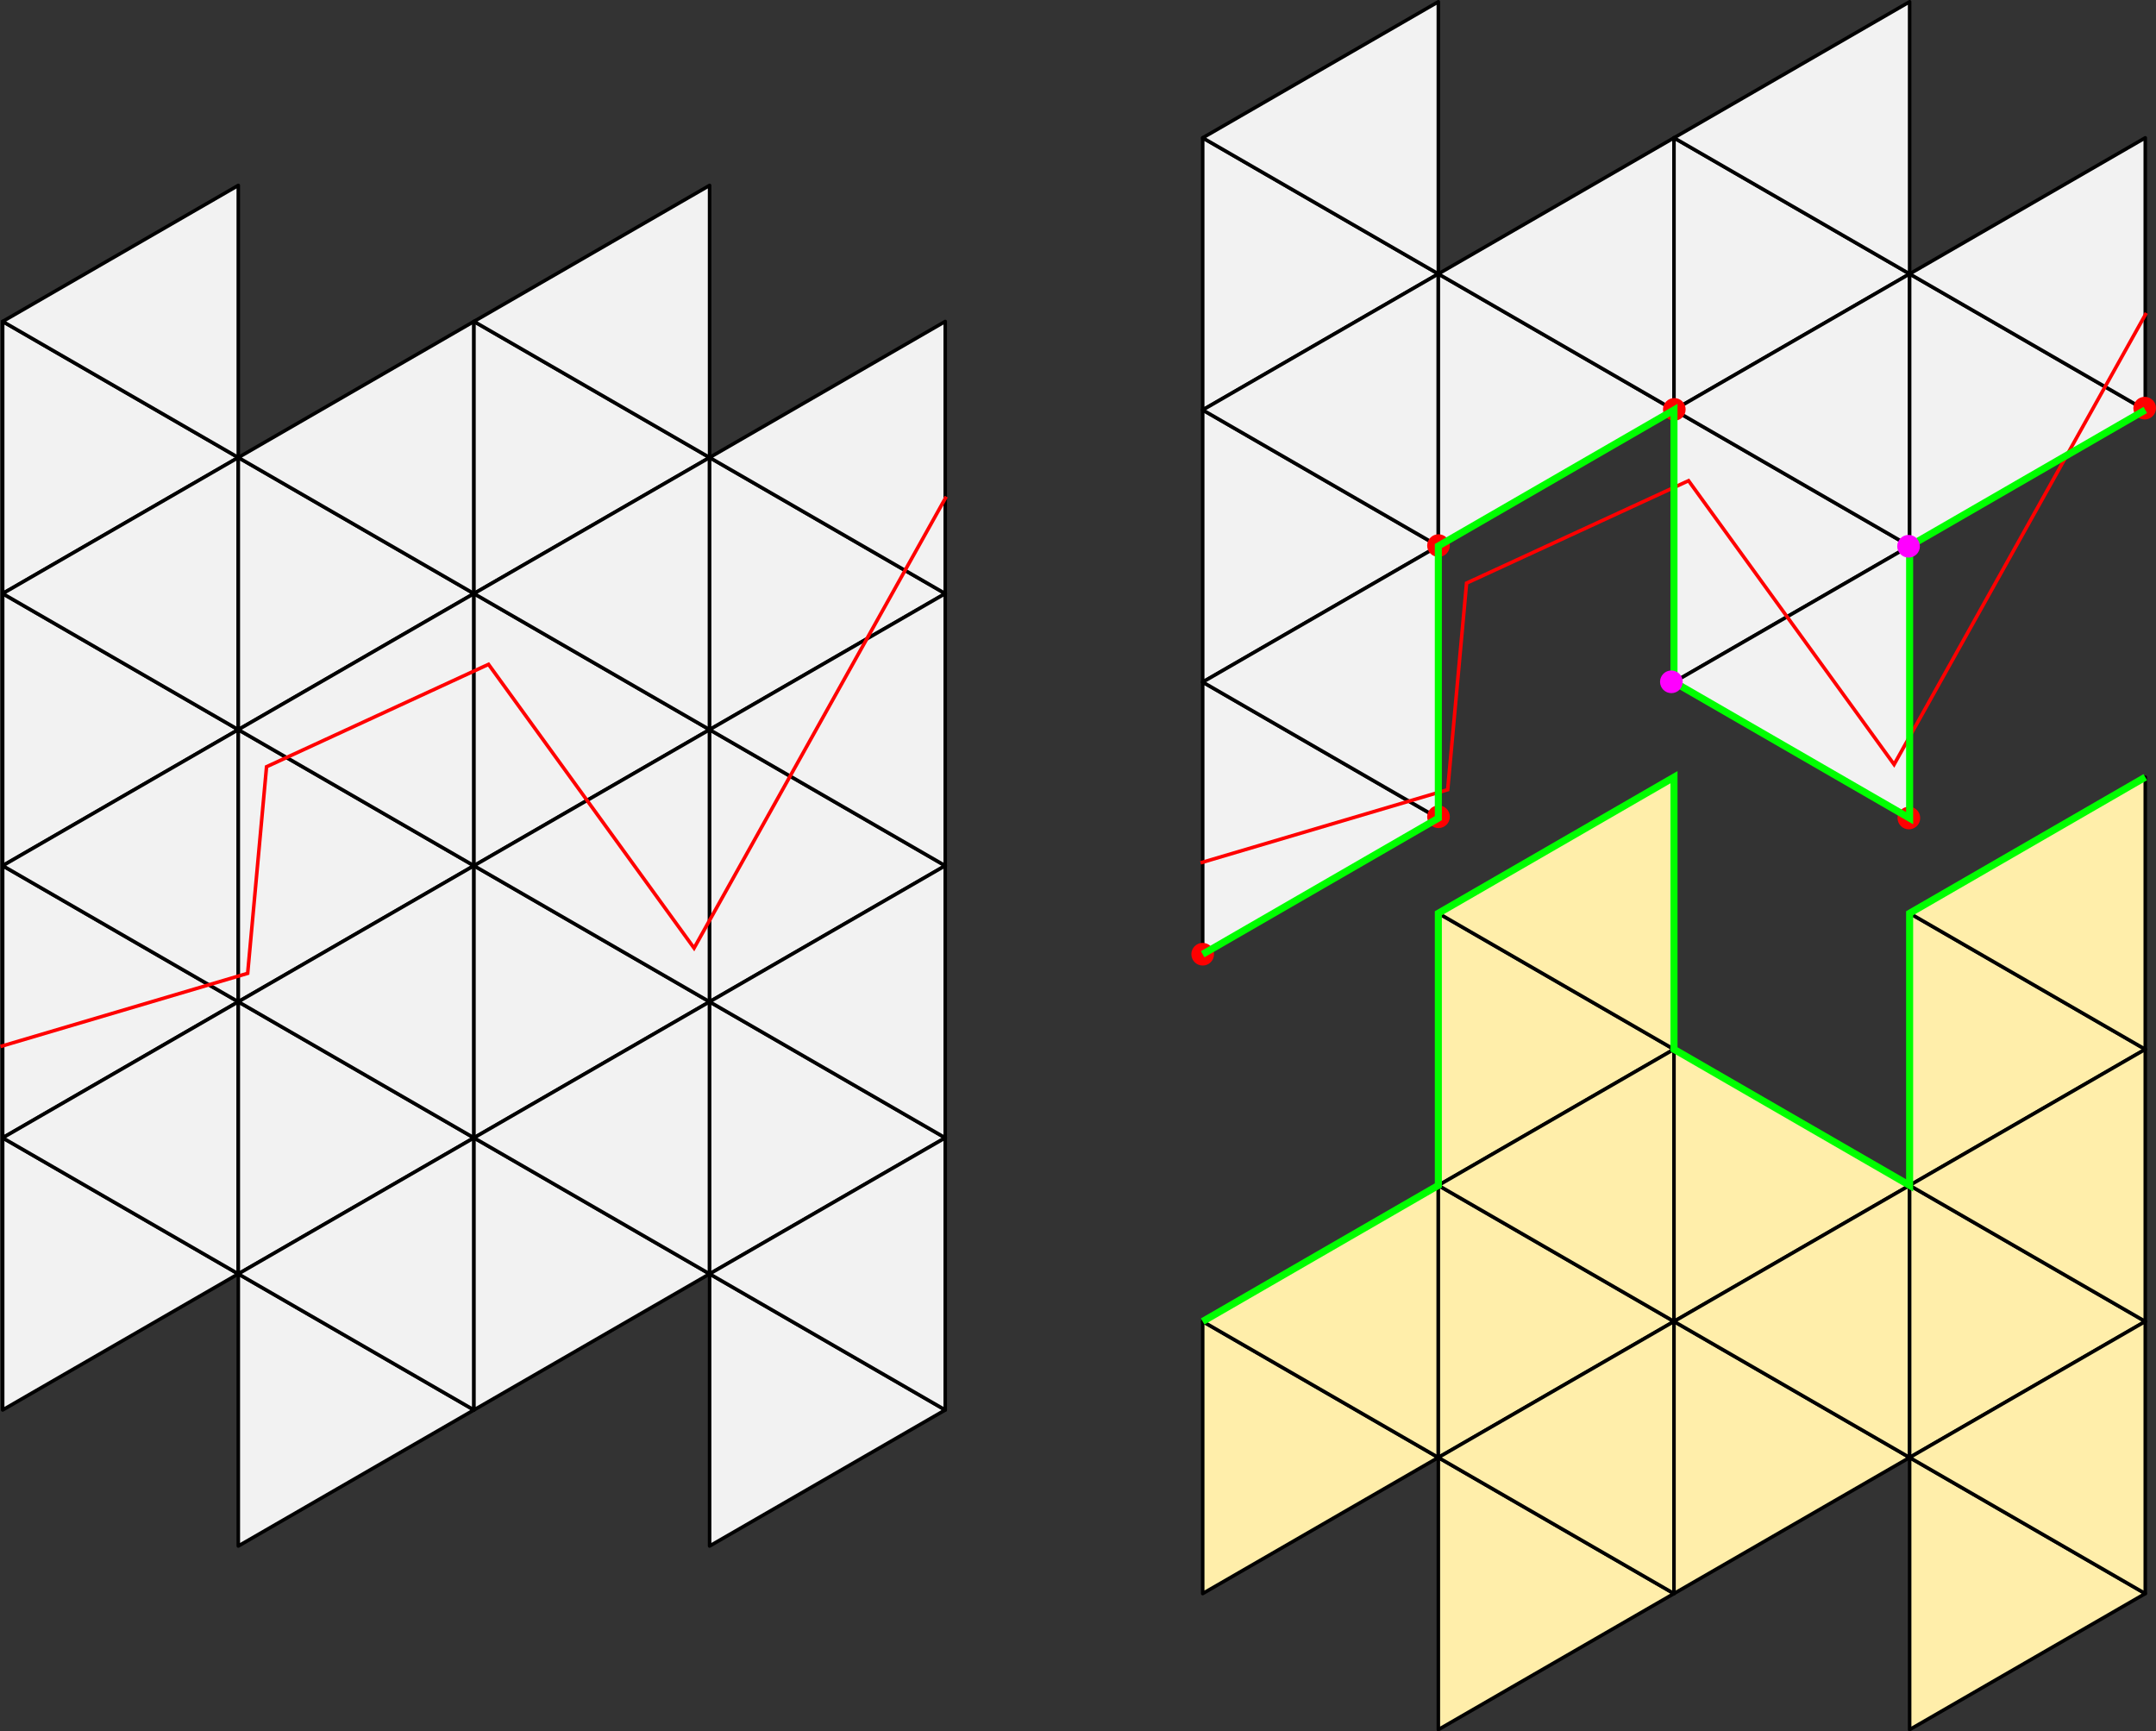
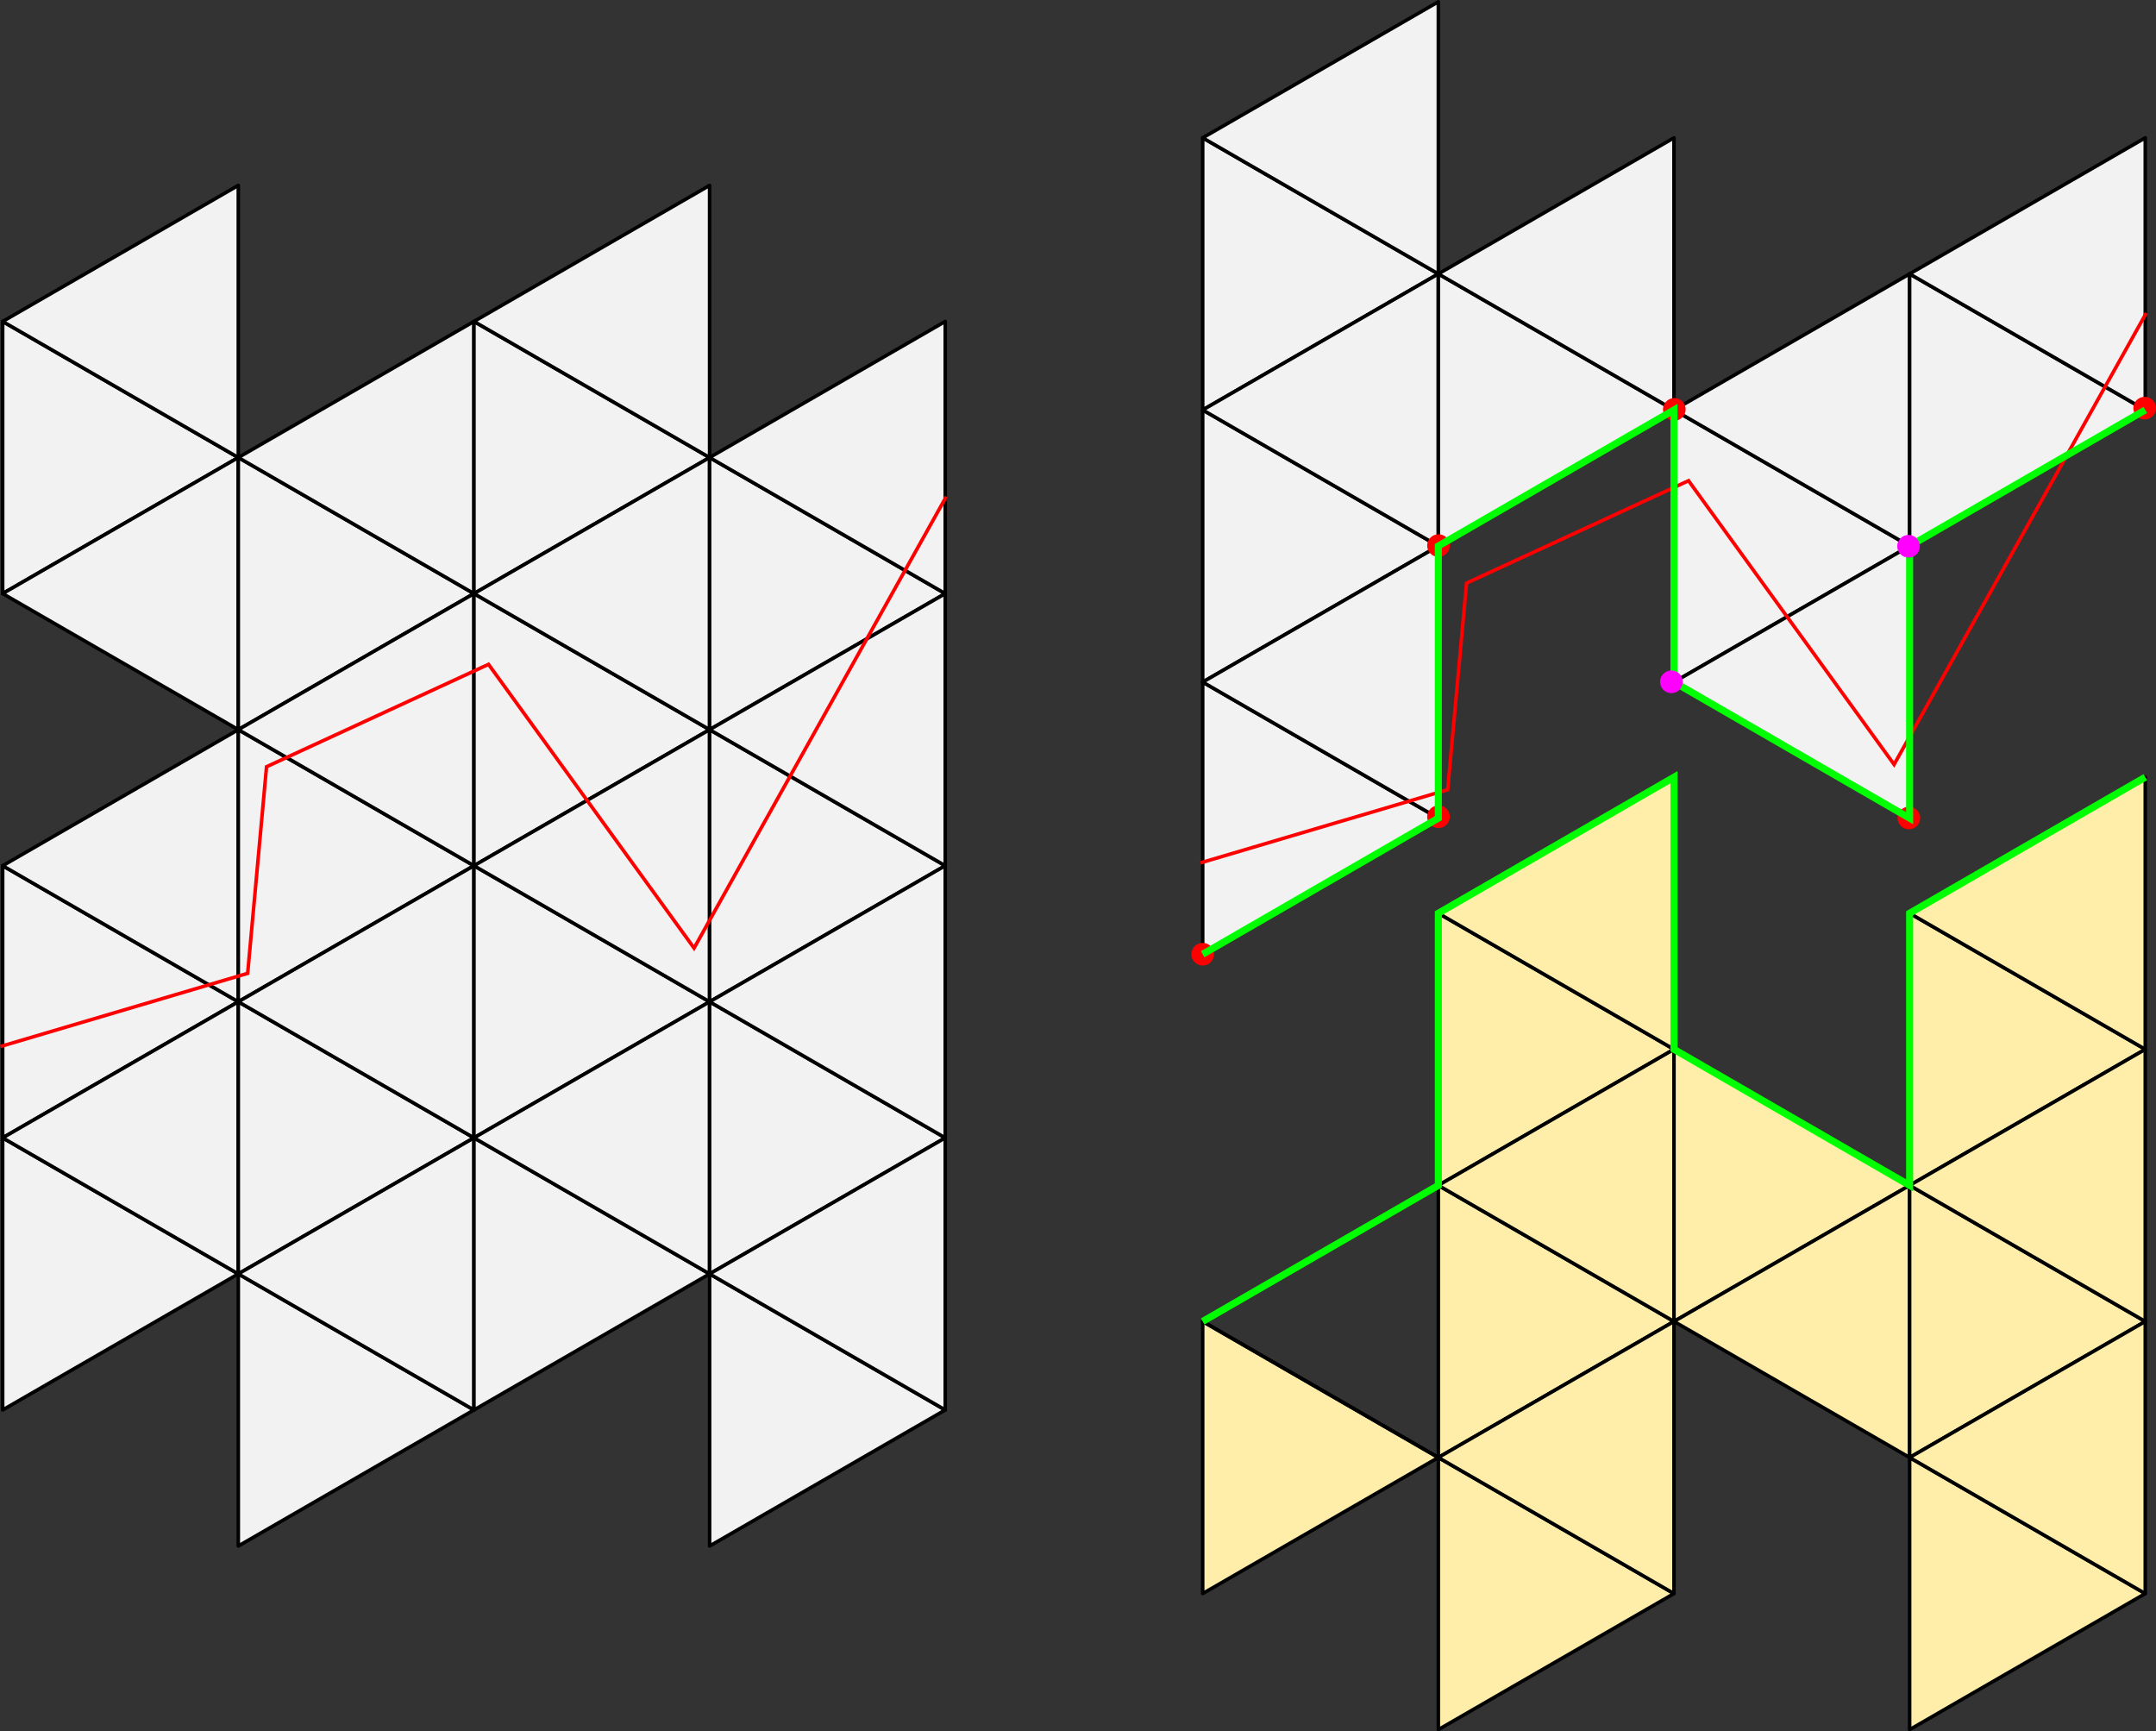
<svg xmlns="http://www.w3.org/2000/svg" xmlns:ns1="http://www.inkscape.org/namespaces/inkscape" xmlns:ns2="http://sodipodi.sourceforge.net/DTD/sodipodi-0.dtd" width="161.559mm" height="129.729mm" viewBox="0 0 161.559 129.729" version="1.1" id="svg6662" ns1:version="0.92.4 (5da689c313, 2019-01-14)" ns2:docname="mesh-cutting-example-01.svg">
  <rect x="0" y="0" width="161.559" height="129.729" fill="#333333" stroke="none" />
  <defs id="defs6656" />
  <ns2:namedview id="base" pagecolor="#ffffff" bordercolor="#666666" borderopacity="1.0" ns1:pageopacity="0.0" ns1:pageshadow="2" ns1:zoom="0.7" ns1:cx="439.061" ns1:cy="146.46518" ns1:document-units="mm" ns1:current-layer="layer1" showgrid="false" fit-margin-top="0" fit-margin-left="0" fit-margin-right="0" fit-margin-bottom="0" ns1:window-width="1920" ns1:window-height="1137" ns1:window-x="-8" ns1:window-y="-8" ns1:window-maximized="1" />
  <g ns1:label="Layer 1" ns1:groupmode="layer" id="layer1" transform="translate(-9.179,-6.483)">
    <g transform="translate(-8.737,-493.794)" id="g6568">
      <path ns1:transform-center-x="-2.9430001" d="m 35.773,534.558 -17.658,10.195 0,-20.39 z" ns1:randomized="0" ns1:rounded="0" ns1:flatsided="true" ns2:arg2="1.0471976" ns2:arg1="0" ns2:r2="5.8860006" ns2:r1="11.772001" ns2:cy="534.55804" ns2:cx="24.001488" ns2:sides="3" id="path6338" style="fill:#f2f2f2;stroke:#000000;stroke-width:0.265;stroke-linecap:round;stroke-linejoin:round" ns2:type="star" />
-       <path ns2:type="star" style="fill:#f2f2f2;stroke:#000000;stroke-width:0.265;stroke-linecap:round;stroke-linejoin:round" id="path6340" ns2:sides="3" ns2:cx="24.001488" ns2:cy="554.94775" ns2:r1="11.772001" ns2:r2="5.8860006" ns2:arg1="0" ns2:arg2="1.0471976" ns1:flatsided="true" ns1:rounded="0" ns1:randomized="0" d="m 35.773,554.948 -17.658,10.195 0,-20.39 z" ns1:transform-center-x="-2.9430001" />
      <path ns1:transform-center-x="-2.9430001" d="m 35.773,575.337 -17.658,10.195 0,-20.39 z" ns1:randomized="0" ns1:rounded="0" ns1:flatsided="true" ns2:arg2="1.0471976" ns2:arg1="0" ns2:r2="5.8860006" ns2:r1="11.772001" ns2:cy="575.33746" ns2:cx="24.001488" ns2:sides="3" id="path6342" style="fill:#f2f2f2;stroke:#000000;stroke-width:0.265;stroke-linecap:round;stroke-linejoin:round" ns2:type="star" />
      <path ns2:type="star" style="fill:#f2f2f2;stroke:#000000;stroke-width:0.265;stroke-linecap:round;stroke-linejoin:round" id="path6344" ns2:sides="3" ns2:cx="24.001488" ns2:cy="595.72717" ns2:r1="11.772001" ns2:r2="5.8860006" ns2:arg1="0" ns2:arg2="1.0471976" ns1:flatsided="true" ns1:rounded="0" ns1:randomized="0" d="m 35.773,595.727 -17.658,10.195 0,-20.39 z" ns1:transform-center-x="-2.9430001" />
      <path transform="scale(-1,1)" ns2:type="star" style="fill:#f2f2f2;stroke:#000000;stroke-width:0.265;stroke-linecap:round;stroke-linejoin:round" id="path6346" ns2:sides="3" ns2:cx="-29.887489" ns2:cy="524.36316" ns2:r1="11.772001" ns2:r2="5.8860006" ns2:arg1="0" ns2:arg2="1.0471976" ns1:flatsided="true" ns1:rounded="0" ns1:randomized="0" d="m -18.115,524.363 -17.658,10.195 0,-20.39 z" ns1:transform-center-x="2.9430012" />
      <path transform="scale(-1,1)" ns1:transform-center-x="2.9430012" d="m -18.115,544.753 -17.658,10.195 0,-20.39 z" ns1:randomized="0" ns1:rounded="0" ns1:flatsided="true" ns2:arg2="1.0471976" ns2:arg1="0" ns2:r2="5.8860006" ns2:r1="11.772001" ns2:cy="544.75287" ns2:cx="-29.887489" ns2:sides="3" id="path6348" style="fill:#f2f2f2;stroke:#000000;stroke-width:0.265;stroke-linecap:round;stroke-linejoin:round" ns2:type="star" />
      <path transform="scale(-1,1)" ns2:type="star" style="fill:#f2f2f2;stroke:#000000;stroke-width:0.265;stroke-linecap:round;stroke-linejoin:round" id="path6350" ns2:sides="3" ns2:cx="-29.887489" ns2:cy="565.14258" ns2:r1="11.772001" ns2:r2="5.8860006" ns2:arg1="0" ns2:arg2="1.0471976" ns1:flatsided="true" ns1:rounded="0" ns1:randomized="0" d="m -18.115,565.143 -17.658,10.195 0,-20.39 z" ns1:transform-center-x="2.9430012" />
      <path transform="scale(-1,1)" ns1:transform-center-x="2.9430012" d="m -18.115,585.532 -17.658,10.195 0,-20.39 z" ns1:randomized="0" ns1:rounded="0" ns1:flatsided="true" ns2:arg2="1.0471976" ns2:arg1="0" ns2:r2="5.8860006" ns2:r1="11.772001" ns2:cy="585.53229" ns2:cx="-29.887489" ns2:sides="3" id="path6352" style="fill:#f2f2f2;stroke:#000000;stroke-width:0.265;stroke-linecap:round;stroke-linejoin:round" ns2:type="star" />
      <path ns2:type="star" style="fill:#f2f2f2;stroke:#000000;stroke-width:0.265;stroke-linecap:round;stroke-linejoin:round" id="path6354" ns2:sides="3" ns2:cx="41.659489" ns2:cy="544.75287" ns2:r1="11.772001" ns2:r2="5.8860006" ns2:arg1="0" ns2:arg2="1.0471976" ns1:flatsided="true" ns1:rounded="0" ns1:randomized="0" d="m 53.431,544.753 -17.658,10.195 0,-20.39 z" ns1:transform-center-x="-2.9430001" />
      <path ns1:transform-center-x="-2.9430001" d="m 53.431,565.143 -17.658,10.195 0,-20.39 z" ns1:randomized="0" ns1:rounded="0" ns1:flatsided="true" ns2:arg2="1.0471976" ns2:arg1="0" ns2:r2="5.8860006" ns2:r1="11.772001" ns2:cy="565.14258" ns2:cx="41.659489" ns2:sides="3" id="path6356" style="fill:#f2f2f2;stroke:#000000;stroke-width:0.265;stroke-linecap:round;stroke-linejoin:round" ns2:type="star" />
      <path ns2:type="star" style="fill:#f2f2f2;stroke:#000000;stroke-width:0.265;stroke-linecap:round;stroke-linejoin:round" id="path6358" ns2:sides="3" ns2:cx="41.659489" ns2:cy="585.53229" ns2:r1="11.772001" ns2:r2="5.8860006" ns2:arg1="0" ns2:arg2="1.0471976" ns1:flatsided="true" ns1:rounded="0" ns1:randomized="0" d="m 53.431,585.532 -17.658,10.195 0,-20.39 z" ns1:transform-center-x="-2.9430001" />
      <path ns1:transform-center-x="-2.9430001" d="m 53.431,605.922 -17.658,10.195 0,-20.39 z" ns1:randomized="0" ns1:rounded="0" ns1:flatsided="true" ns2:arg2="1.0471976" ns2:arg1="0" ns2:r2="5.8860006" ns2:r1="11.772001" ns2:cy="605.922" ns2:cx="41.659489" ns2:sides="3" id="path6360" style="fill:#f2f2f2;stroke:#000000;stroke-width:0.265;stroke-linecap:round;stroke-linejoin:round" ns2:type="star" />
      <path ns1:transform-center-x="2.9430012" d="m -35.773,534.558 -17.658,10.195 0,-20.39 z" ns1:randomized="0" ns1:rounded="0" ns1:flatsided="true" ns2:arg2="1.0471976" ns2:arg1="0" ns2:r2="5.8860006" ns2:r1="11.772001" ns2:cy="534.55804" ns2:cx="-47.54549" ns2:sides="3" id="path6362" style="fill:#f2f2f2;stroke:#000000;stroke-width:0.265;stroke-linecap:round;stroke-linejoin:round" ns2:type="star" transform="scale(-1,1)" />
      <path ns2:type="star" style="fill:#f2f2f2;stroke:#000000;stroke-width:0.265;stroke-linecap:round;stroke-linejoin:round" id="path6364" ns2:sides="3" ns2:cx="-47.54549" ns2:cy="554.94775" ns2:r1="11.772001" ns2:r2="5.8860006" ns2:arg1="0" ns2:arg2="1.0471976" ns1:flatsided="true" ns1:rounded="0" ns1:randomized="0" d="m -35.773,554.948 -17.658,10.195 0,-20.39 z" ns1:transform-center-x="2.9430012" transform="scale(-1,1)" />
      <path ns1:transform-center-x="2.9430012" d="m -35.773,575.337 -17.658,10.195 0,-20.39 z" ns1:randomized="0" ns1:rounded="0" ns1:flatsided="true" ns2:arg2="1.0471976" ns2:arg1="0" ns2:r2="5.8860006" ns2:r1="11.772001" ns2:cy="575.33746" ns2:cx="-47.54549" ns2:sides="3" id="path6366" style="fill:#f2f2f2;stroke:#000000;stroke-width:0.265;stroke-linecap:round;stroke-linejoin:round" ns2:type="star" transform="scale(-1,1)" />
      <path ns2:type="star" style="fill:#f2f2f2;stroke:#000000;stroke-width:0.265;stroke-linecap:round;stroke-linejoin:round" id="path6368" ns2:sides="3" ns2:cx="-47.54549" ns2:cy="595.72717" ns2:r1="11.772001" ns2:r2="5.8860006" ns2:arg1="0" ns2:arg2="1.0471976" ns1:flatsided="true" ns1:rounded="0" ns1:randomized="0" d="m -35.773,595.727 -17.658,10.195 0,-20.39 z" ns1:transform-center-x="2.9430012" transform="scale(-1,1)" />
      <path ns1:transform-center-x="-2.9430001" d="m 71.089,534.558 -17.658,10.195 0,-20.39 z" ns1:randomized="0" ns1:rounded="0" ns1:flatsided="true" ns2:arg2="1.0471976" ns2:arg1="0" ns2:r2="5.8860006" ns2:r1="11.772001" ns2:cy="534.55804" ns2:cx="59.317493" ns2:sides="3" id="path6370" style="fill:#f2f2f2;stroke:#000000;stroke-width:0.265;stroke-linecap:round;stroke-linejoin:round" ns2:type="star" />
      <path ns2:type="star" style="fill:#f2f2f2;stroke:#000000;stroke-width:0.265;stroke-linecap:round;stroke-linejoin:round" id="path6372" ns2:sides="3" ns2:cx="59.317493" ns2:cy="554.94775" ns2:r1="11.772001" ns2:r2="5.8860006" ns2:arg1="0" ns2:arg2="1.0471976" ns1:flatsided="true" ns1:rounded="0" ns1:randomized="0" d="m 71.089,554.948 -17.658,10.195 0,-20.39 z" ns1:transform-center-x="-2.9430001" />
      <path ns1:transform-center-x="-2.9430001" d="m 71.089,575.337 -17.658,10.195 0,-20.39 z" ns1:randomized="0" ns1:rounded="0" ns1:flatsided="true" ns2:arg2="1.0471976" ns2:arg1="0" ns2:r2="5.8860006" ns2:r1="11.772001" ns2:cy="575.33746" ns2:cx="59.317493" ns2:sides="3" id="path6374" style="fill:#f2f2f2;stroke:#000000;stroke-width:0.265;stroke-linecap:round;stroke-linejoin:round" ns2:type="star" />
      <path ns2:type="star" style="fill:#f2f2f2;stroke:#000000;stroke-width:0.265;stroke-linecap:round;stroke-linejoin:round" id="path6376" ns2:sides="3" ns2:cx="59.317493" ns2:cy="595.72717" ns2:r1="11.772001" ns2:r2="5.8860006" ns2:arg1="0" ns2:arg2="1.0471976" ns1:flatsided="true" ns1:rounded="0" ns1:randomized="0" d="m 71.089,595.727 -17.658,10.195 0,-20.39 z" ns1:transform-center-x="-2.9430001" />
      <path transform="scale(-1,1)" ns2:type="star" style="fill:#f2f2f2;stroke:#000000;stroke-width:0.265;stroke-linecap:round;stroke-linejoin:round" id="path6378" ns2:sides="3" ns2:cx="-65.203491" ns2:cy="524.36316" ns2:r1="11.772001" ns2:r2="5.8860006" ns2:arg1="0" ns2:arg2="1.0471976" ns1:flatsided="true" ns1:rounded="0" ns1:randomized="0" d="m -53.431,524.363 -17.658,10.195 v -20.39 z" ns1:transform-center-x="2.9430012" />
      <path transform="scale(-1,1)" ns1:transform-center-x="2.9430012" d="m -53.431,544.753 -17.658,10.195 v -20.39 z" ns1:randomized="0" ns1:rounded="0" ns1:flatsided="true" ns2:arg2="1.0471976" ns2:arg1="0" ns2:r2="5.8860006" ns2:r1="11.772001" ns2:cy="544.75287" ns2:cx="-65.203491" ns2:sides="3" id="path6380" style="fill:#f2f2f2;stroke:#000000;stroke-width:0.265;stroke-linecap:round;stroke-linejoin:round" ns2:type="star" />
      <path transform="scale(-1,1)" ns2:type="star" style="fill:#f2f2f2;stroke:#000000;stroke-width:0.265;stroke-linecap:round;stroke-linejoin:round" id="path6382" ns2:sides="3" ns2:cx="-65.203491" ns2:cy="565.14258" ns2:r1="11.772001" ns2:r2="5.8860006" ns2:arg1="0" ns2:arg2="1.0471976" ns1:flatsided="true" ns1:rounded="0" ns1:randomized="0" d="m -53.431,565.143 -17.658,10.195 v -20.39 z" ns1:transform-center-x="2.9430012" />
      <path transform="scale(-1,1)" ns1:transform-center-x="2.9430012" d="m -53.431,585.532 -17.658,10.195 v -20.39 z" ns1:randomized="0" ns1:rounded="0" ns1:flatsided="true" ns2:arg2="1.0471976" ns2:arg1="0" ns2:r2="5.8860006" ns2:r1="11.772001" ns2:cy="585.53229" ns2:cx="-65.203491" ns2:sides="3" id="path6384" style="fill:#f2f2f2;stroke:#000000;stroke-width:0.265;stroke-linecap:round;stroke-linejoin:round" ns2:type="star" />
      <path ns2:type="star" style="fill:#f2f2f2;stroke:#000000;stroke-width:0.265;stroke-linecap:round;stroke-linejoin:round" id="path6386" ns2:sides="3" ns2:cx="76.975494" ns2:cy="544.75287" ns2:r1="11.772001" ns2:r2="5.8860006" ns2:arg1="0" ns2:arg2="1.0471976" ns1:flatsided="true" ns1:rounded="0" ns1:randomized="0" d="m 88.747,544.753 -17.658,10.195 v -20.39 z" ns1:transform-center-x="-2.9430001" />
      <path ns1:transform-center-x="-2.9430001" d="m 88.747,565.143 -17.658,10.195 v -20.39 z" ns1:randomized="0" ns1:rounded="0" ns1:flatsided="true" ns2:arg2="1.0471976" ns2:arg1="0" ns2:r2="5.8860006" ns2:r1="11.772001" ns2:cy="565.14258" ns2:cx="76.975494" ns2:sides="3" id="path6388" style="fill:#f2f2f2;stroke:#000000;stroke-width:0.265;stroke-linecap:round;stroke-linejoin:round" ns2:type="star" />
      <path ns2:type="star" style="fill:#f2f2f2;stroke:#000000;stroke-width:0.265;stroke-linecap:round;stroke-linejoin:round" id="path6390" ns2:sides="3" ns2:cx="76.975494" ns2:cy="585.53229" ns2:r1="11.772001" ns2:r2="5.8860006" ns2:arg1="0" ns2:arg2="1.0471976" ns1:flatsided="true" ns1:rounded="0" ns1:randomized="0" d="m 88.747,585.532 -17.658,10.195 v -20.39 z" ns1:transform-center-x="-2.9430001" />
      <path ns1:transform-center-x="-2.9430001" d="M 88.747,605.922 71.089,616.117 V 595.727 Z" ns1:randomized="0" ns1:rounded="0" ns1:flatsided="true" ns2:arg2="1.0471976" ns2:arg1="0" ns2:r2="5.8860006" ns2:r1="11.772001" ns2:cy="605.922" ns2:cx="76.975494" ns2:sides="3" id="path6392" style="fill:#f2f2f2;stroke:#000000;stroke-width:0.265;stroke-linecap:round;stroke-linejoin:round" ns2:type="star" />
      <path ns1:transform-center-x="2.9430012" d="M -71.089,534.558 -88.747,544.753 V 524.363 Z" ns1:randomized="0" ns1:rounded="0" ns1:flatsided="true" ns2:arg2="1.0471976" ns2:arg1="0" ns2:r2="5.8860006" ns2:r1="11.772001" ns2:cy="534.55804" ns2:cx="-82.861496" ns2:sides="3" id="path6394" style="fill:#f2f2f2;stroke:#000000;stroke-width:0.265;stroke-linecap:round;stroke-linejoin:round" ns2:type="star" transform="scale(-1,1)" />
      <path ns2:type="star" style="fill:#f2f2f2;stroke:#000000;stroke-width:0.265;stroke-linecap:round;stroke-linejoin:round" id="path6396" ns2:sides="3" ns2:cx="-82.861496" ns2:cy="554.94775" ns2:r1="11.772001" ns2:r2="5.8860006" ns2:arg1="0" ns2:arg2="1.0471976" ns1:flatsided="true" ns1:rounded="0" ns1:randomized="0" d="m -71.089,554.948 -17.658,10.195 V 544.753 Z" ns1:transform-center-x="2.9430012" transform="scale(-1,1)" />
      <path ns1:transform-center-x="2.9430012" d="m -71.089,575.337 -17.658,10.195 v -20.39 z" ns1:randomized="0" ns1:rounded="0" ns1:flatsided="true" ns2:arg2="1.0471976" ns2:arg1="0" ns2:r2="5.8860006" ns2:r1="11.772001" ns2:cy="575.33746" ns2:cx="-82.861496" ns2:sides="3" id="path6398" style="fill:#f2f2f2;stroke:#000000;stroke-width:0.265;stroke-linecap:round;stroke-linejoin:round" ns2:type="star" transform="scale(-1,1)" />
      <path ns2:type="star" style="fill:#f2f2f2;stroke:#000000;stroke-width:0.265;stroke-linecap:round;stroke-linejoin:round" id="path6400" ns2:sides="3" ns2:cx="-82.861496" ns2:cy="595.72711" ns2:r1="11.772001" ns2:r2="5.8860006" ns2:arg1="0" ns2:arg2="1.0471976" ns1:flatsided="true" ns1:rounded="0" ns1:randomized="0" d="m -71.089,595.727 -17.658,10.195 v -20.39 z" ns1:transform-center-x="2.9430012" transform="scale(-1,1)" />
      <path style="fill:none;stroke:#ff0000;stroke-width:0.265px;stroke-linecap:butt;stroke-linejoin:miter;stroke-opacity:1" d="m 17.954,578.687 18.521,-5.481 1.414,-15.479 16.634,-7.672 15.403,21.261 18.899,-33.829" id="path6402" ns1:connector-curvature="0" ns2:nodetypes="cccccc" />
    </g>
    <g id="g6533" transform="translate(-8.737,-501.116)">
      <path ns2:type="star" style="fill:#ffeeaa;fill-opacity:1;stroke:#000000;stroke-width:0.265;stroke-linecap:round;stroke-linejoin:round" id="path6404" ns2:sides="3" ns2:cx="113.92494" ns2:cy="616.80676" ns2:r1="11.772001" ns2:r2="5.8860006" ns2:arg1="0" ns2:arg2="1.0471976" ns1:flatsided="true" ns1:rounded="0" ns1:randomized="0" d="m 125.697,616.807 -17.658,10.195 v -20.39 z" ns1:transform-center-x="-2.9430001" />
-       <path transform="scale(-1,1)" ns1:transform-center-x="2.9430012" d="m -108.039,606.612 -17.658,10.195 v -20.39 z" ns1:randomized="0" ns1:rounded="0" ns1:flatsided="true" ns2:arg2="1.0471976" ns2:arg1="0" ns2:r2="5.8860006" ns2:r1="11.772001" ns2:cy="606.61194" ns2:cx="-119.81098" ns2:sides="3" id="path6406" style="fill:#ffeeaa;fill-opacity:1;stroke:#000000;stroke-width:0.265;stroke-linecap:round;stroke-linejoin:round" ns2:type="star" />
+       <path transform="scale(-1,1)" ns1:transform-center-x="2.9430012" d="m -108.039,606.612 -17.658,10.195 z" ns1:randomized="0" ns1:rounded="0" ns1:flatsided="true" ns2:arg2="1.0471976" ns2:arg1="0" ns2:r2="5.8860006" ns2:r1="11.772001" ns2:cy="606.61194" ns2:cx="-119.81098" ns2:sides="3" id="path6406" style="fill:#ffeeaa;fill-opacity:1;stroke:#000000;stroke-width:0.265;stroke-linecap:round;stroke-linejoin:round" ns2:type="star" />
      <path ns1:transform-center-x="-2.9430001" d="m 143.355,586.222 -17.658,10.195 v -20.39 z" ns1:randomized="0" ns1:rounded="0" ns1:flatsided="true" ns2:arg2="1.0471976" ns2:arg1="0" ns2:r2="5.8860006" ns2:r1="11.772001" ns2:cy="586.22223" ns2:cx="131.58296" ns2:sides="3" id="path6408" style="fill:#ffeeaa;fill-opacity:1;stroke:#000000;stroke-width:0.265;stroke-linecap:round;stroke-linejoin:round" ns2:type="star" />
      <path ns2:type="star" style="fill:#ffeeaa;fill-opacity:1;stroke:#000000;stroke-width:0.265;stroke-linecap:round;stroke-linejoin:round" id="path6410" ns2:sides="3" ns2:cx="131.58296" ns2:cy="606.61194" ns2:r1="11.772001" ns2:r2="5.8860006" ns2:arg1="0" ns2:arg2="1.0471976" ns1:flatsided="true" ns1:rounded="0" ns1:randomized="0" d="m 143.355,606.612 -17.658,10.195 v -20.39 z" ns1:transform-center-x="-2.9430001" />
      <path ns1:transform-center-x="-2.9430001" d="m 143.355,627.002 -17.658,10.195 v -20.39 z" ns1:randomized="0" ns1:rounded="0" ns1:flatsided="true" ns2:arg2="1.0471976" ns2:arg1="0" ns2:r2="5.8860006" ns2:r1="11.772001" ns2:cy="627.00165" ns2:cx="131.58296" ns2:sides="3" id="path6412" style="fill:#ffeeaa;fill-opacity:1;stroke:#000000;stroke-width:0.265;stroke-linecap:round;stroke-linejoin:round" ns2:type="star" />
      <path ns2:type="star" style="fill:#ffeeaa;stroke:#000000;stroke-width:0.265;stroke-linecap:round;stroke-linejoin:round" id="path6414" ns2:sides="3" ns2:cx="-137.46893" ns2:cy="576.0274" ns2:r1="11.772001" ns2:r2="5.8860006" ns2:arg1="0" ns2:arg2="1.0471976" ns1:flatsided="true" ns1:rounded="0" ns1:randomized="0" d="m -125.697,576.027 -17.658,10.195 v -20.39 z" ns1:transform-center-x="2.9430012" transform="scale(-1,1)" />
      <path ns1:transform-center-x="2.9430012" d="m -125.697,596.417 -17.658,10.195 V 586.222 Z" ns1:randomized="0" ns1:rounded="0" ns1:flatsided="true" ns2:arg2="1.0471976" ns2:arg1="0" ns2:r2="5.8860006" ns2:r1="11.772001" ns2:cy="596.41705" ns2:cx="-137.46893" ns2:sides="3" id="path6416" style="fill:#ffeeaa;fill-opacity:1;stroke:#000000;stroke-width:0.265;stroke-linecap:round;stroke-linejoin:round" ns2:type="star" transform="scale(-1,1)" />
      <path ns2:type="star" style="fill:#ffeeaa;fill-opacity:1;stroke:#000000;stroke-width:0.265;stroke-linecap:round;stroke-linejoin:round" id="path6418" ns2:sides="3" ns2:cx="-137.46893" ns2:cy="616.80676" ns2:r1="11.772001" ns2:r2="5.8860006" ns2:arg1="0" ns2:arg2="1.0471976" ns1:flatsided="true" ns1:rounded="0" ns1:randomized="0" d="m -125.697,616.807 -17.658,10.195 v -20.39 z" ns1:transform-center-x="2.9430012" transform="scale(-1,1)" />
      <path ns1:transform-center-x="-2.9430001" d="m 161.013,596.417 -17.658,10.195 V 586.222 Z" ns1:randomized="0" ns1:rounded="0" ns1:flatsided="true" ns2:arg2="1.0471976" ns2:arg1="0" ns2:r2="5.8860006" ns2:r1="11.772001" ns2:cy="596.41705" ns2:cx="149.24098" ns2:sides="3" id="path6420" style="fill:#ffeeaa;fill-opacity:1;stroke:#000000;stroke-width:0.265;stroke-linecap:round;stroke-linejoin:round" ns2:type="star" />
-       <path ns2:type="star" style="fill:#ffeeaa;fill-opacity:1;stroke:#000000;stroke-width:0.265;stroke-linecap:round;stroke-linejoin:round" id="path6422" ns2:sides="3" ns2:cx="149.24098" ns2:cy="616.80676" ns2:r1="11.772001" ns2:r2="5.8860006" ns2:arg1="0" ns2:arg2="1.0471976" ns1:flatsided="true" ns1:rounded="0" ns1:randomized="0" d="m 161.013,616.807 -17.658,10.195 v -20.39 z" ns1:transform-center-x="-2.9430001" />
      <path transform="scale(-1,1)" ns1:transform-center-x="2.9430012" d="m -143.355,606.612 -17.658,10.195 v -20.39 z" ns1:randomized="0" ns1:rounded="0" ns1:flatsided="true" ns2:arg2="1.0471976" ns2:arg1="0" ns2:r2="5.8860006" ns2:r1="11.772001" ns2:cy="606.61194" ns2:cx="-155.12695" ns2:sides="3" id="path6424" style="fill:#ffeeaa;fill-opacity:1;stroke:#000000;stroke-width:0.265;stroke-linecap:round;stroke-linejoin:round" ns2:type="star" />
      <path ns1:transform-center-x="-2.9430001" d="m 178.671,586.222 -17.658,10.195 v -20.39 z" ns1:randomized="0" ns1:rounded="0" ns1:flatsided="true" ns2:arg2="1.0471976" ns2:arg1="0" ns2:r2="5.8860006" ns2:r1="11.772001" ns2:cy="586.22223" ns2:cx="166.89893" ns2:sides="3" id="path6426" style="fill:#ffeeaa;fill-opacity:1;stroke:#000000;stroke-width:0.265;stroke-linecap:round;stroke-linejoin:round" ns2:type="star" />
      <path ns2:type="star" style="fill:#ffeeaa;fill-opacity:1;stroke:#000000;stroke-width:0.265;stroke-linecap:round;stroke-linejoin:round" id="path6428" ns2:sides="3" ns2:cx="166.89893" ns2:cy="606.61194" ns2:r1="11.772001" ns2:r2="5.8860006" ns2:arg1="0" ns2:arg2="1.0471976" ns1:flatsided="true" ns1:rounded="0" ns1:randomized="0" d="m 178.671,606.612 -17.658,10.195 v -20.39 z" ns1:transform-center-x="-2.9430001" />
      <path ns1:transform-center-x="-2.9430001" d="m 178.671,627.002 -17.658,10.195 v -20.39 z" ns1:randomized="0" ns1:rounded="0" ns1:flatsided="true" ns2:arg2="1.0471976" ns2:arg1="0" ns2:r2="5.8860006" ns2:r1="11.772001" ns2:cy="627.00165" ns2:cx="166.89893" ns2:sides="3" id="path6430" style="fill:#ffeeaa;fill-opacity:1;stroke:#000000;stroke-width:0.265;stroke-linecap:round;stroke-linejoin:round" ns2:type="star" />
      <path ns2:type="star" style="fill:#ffeeaa;fill-opacity:1;stroke:#000000;stroke-width:0.265;stroke-linecap:round;stroke-linejoin:round" id="path6432" ns2:sides="3" ns2:cx="-172.78497" ns2:cy="576.0274" ns2:r1="11.772001" ns2:r2="5.8860006" ns2:arg1="0" ns2:arg2="1.0471976" ns1:flatsided="true" ns1:rounded="0" ns1:randomized="0" d="m -161.013,576.027 -17.658,10.195 v -20.39 z" ns1:transform-center-x="2.9430012" transform="scale(-1,1)" />
      <path ns1:transform-center-x="2.9430012" d="m -161.013,596.417 -17.658,10.195 V 586.222 Z" ns1:randomized="0" ns1:rounded="0" ns1:flatsided="true" ns2:arg2="1.0471976" ns2:arg1="0" ns2:r2="5.8860006" ns2:r1="11.772001" ns2:cy="596.41705" ns2:cx="-172.78497" ns2:sides="3" id="path6434" style="fill:#ffeeaa;fill-opacity:1;stroke:#000000;stroke-width:0.265;stroke-linecap:round;stroke-linejoin:round" ns2:type="star" transform="scale(-1,1)" />
      <path ns2:type="star" style="fill:#ffeeaa;fill-opacity:1;stroke:#000000;stroke-width:0.265;stroke-linecap:round;stroke-linejoin:round" id="path6436" ns2:sides="3" ns2:cx="-172.78497" ns2:cy="616.80676" ns2:r1="11.772001" ns2:r2="5.8860006" ns2:arg1="0" ns2:arg2="1.0471976" ns1:flatsided="true" ns1:rounded="0" ns1:randomized="0" d="m -161.013,616.807 -17.658,10.195 v -20.39 z" ns1:transform-center-x="2.9430012" transform="scale(-1,1)" />
      <path ns1:transform-center-x="-2.9430001" d="m 125.697,528.121 -17.658,10.195 v -20.39 z" ns1:randomized="0" ns1:rounded="0" ns1:flatsided="true" ns2:arg2="1.0471976" ns2:arg1="0" ns2:r2="5.8860006" ns2:r1="11.772001" ns2:cy="528.12134" ns2:cx="113.92494" ns2:sides="3" id="path6438" style="fill:#f2f2f2;stroke:#000000;stroke-width:0.265;stroke-linecap:round;stroke-linejoin:round" ns2:type="star" />
      <path ns2:type="star" style="fill:#f2f2f2;stroke:#000000;stroke-width:0.265;stroke-linecap:round;stroke-linejoin:round" id="path6440" ns2:sides="3" ns2:cx="113.92494" ns2:cy="548.51099" ns2:r1="11.772001" ns2:r2="5.8860006" ns2:arg1="0" ns2:arg2="1.0471976" ns1:flatsided="true" ns1:rounded="0" ns1:randomized="0" d="m 125.697,548.511 -17.658,10.195 v -20.39 z" ns1:transform-center-x="-2.9430001" />
      <path ns1:transform-center-x="-2.9430001" d="m 125.697,568.901 -17.658,10.195 v -20.39 z" ns1:randomized="0" ns1:rounded="0" ns1:flatsided="true" ns2:arg2="1.0471976" ns2:arg1="0" ns2:r2="5.8860006" ns2:r1="11.772001" ns2:cy="568.9007" ns2:cx="113.92494" ns2:sides="3" id="path6442" style="fill:#f2f2f2;stroke:#000000;stroke-width:0.265;stroke-linecap:round;stroke-linejoin:round" ns2:type="star" />
      <path transform="scale(-1,1)" ns2:type="star" style="fill:#f2f2f2;stroke:#000000;stroke-width:0.265;stroke-linecap:round;stroke-linejoin:round" id="path6444" ns2:sides="3" ns2:cx="-119.81098" ns2:cy="517.92645" ns2:r1="11.772001" ns2:r2="5.8860006" ns2:arg1="0" ns2:arg2="1.0471976" ns1:flatsided="true" ns1:rounded="0" ns1:randomized="0" d="m -108.039,517.926 -17.658,10.195 v -20.39 z" ns1:transform-center-x="2.9430012" />
      <path transform="scale(-1,1)" ns1:transform-center-x="2.9430012" d="m -108.039,538.316 -17.658,10.195 v -20.39 z" ns1:randomized="0" ns1:rounded="0" ns1:flatsided="true" ns2:arg2="1.0471976" ns2:arg1="0" ns2:r2="5.8860006" ns2:r1="11.772001" ns2:cy="538.31616" ns2:cx="-119.81098" ns2:sides="3" id="path6446" style="fill:#f2f2f2;stroke:#000000;stroke-width:0.265;stroke-linecap:round;stroke-linejoin:round" ns2:type="star" />
      <path transform="scale(-1,1)" ns2:type="star" style="fill:#f2f2f2;stroke:#000000;stroke-width:0.265;stroke-linecap:round;stroke-linejoin:round" id="path6448" ns2:sides="3" ns2:cx="-119.81098" ns2:cy="558.70587" ns2:r1="11.772001" ns2:r2="5.8860006" ns2:arg1="0" ns2:arg2="1.0471976" ns1:flatsided="true" ns1:rounded="0" ns1:randomized="0" d="m -108.039,558.706 -17.658,10.195 v -20.39 z" ns1:transform-center-x="2.9430012" />
      <path ns2:type="star" style="fill:#f2f2f2;stroke:#000000;stroke-width:0.265;stroke-linecap:round;stroke-linejoin:round" id="path6450" ns2:sides="3" ns2:cx="131.58296" ns2:cy="538.31616" ns2:r1="11.772001" ns2:r2="5.8860006" ns2:arg1="0" ns2:arg2="1.0471976" ns1:flatsided="true" ns1:rounded="0" ns1:randomized="0" d="m 143.355,538.316 -17.658,10.195 v -20.39 z" ns1:transform-center-x="-2.9430001" />
      <path ns1:transform-center-x="2.9430012" d="m -125.697,528.121 -17.658,10.195 v -20.39 z" ns1:randomized="0" ns1:rounded="0" ns1:flatsided="true" ns2:arg2="1.0471976" ns2:arg1="0" ns2:r2="5.8860006" ns2:r1="11.772001" ns2:cy="528.12134" ns2:cx="-137.46893" ns2:sides="3" id="path6452" style="fill:#f2f2f2;stroke:#000000;stroke-width:0.265;stroke-linecap:round;stroke-linejoin:round" ns2:type="star" transform="scale(-1,1)" />
-       <path ns1:transform-center-x="-2.9430001" d="m 161.013,528.121 -17.658,10.195 v -20.39 z" ns1:randomized="0" ns1:rounded="0" ns1:flatsided="true" ns2:arg2="1.0471976" ns2:arg1="0" ns2:r2="5.8860006" ns2:r1="11.772001" ns2:cy="528.12134" ns2:cx="149.24098" ns2:sides="3" id="path6454" style="fill:#f2f2f2;stroke:#000000;stroke-width:0.265;stroke-linecap:round;stroke-linejoin:round" ns2:type="star" />
      <path ns2:type="star" style="fill:#f2f2f2;stroke:#000000;stroke-width:0.265;stroke-linecap:round;stroke-linejoin:round" id="path6456" ns2:sides="3" ns2:cx="149.24098" ns2:cy="548.51105" ns2:r1="11.772001" ns2:r2="5.8860006" ns2:arg1="0" ns2:arg2="1.0471976" ns1:flatsided="true" ns1:rounded="0" ns1:randomized="0" d="m 161.013,548.511 -17.658,10.195 v -20.39 z" ns1:transform-center-x="-2.9430001" />
-       <path transform="scale(-1,1)" ns2:type="star" style="fill:#f2f2f2;stroke:#000000;stroke-width:0.265;stroke-linecap:round;stroke-linejoin:round" id="path6458" ns2:sides="3" ns2:cx="-155.12695" ns2:cy="517.92645" ns2:r1="11.772001" ns2:r2="5.8860006" ns2:arg1="0" ns2:arg2="1.0471976" ns1:flatsided="true" ns1:rounded="0" ns1:randomized="0" d="m -143.355,517.926 -17.658,10.195 v -20.39 z" ns1:transform-center-x="2.9430012" />
      <path transform="scale(-1,1)" ns1:transform-center-x="2.9430012" d="m -143.355,538.316 -17.658,10.195 v -20.39 z" ns1:randomized="0" ns1:rounded="0" ns1:flatsided="true" ns2:arg2="1.0471976" ns2:arg1="0" ns2:r2="5.8860006" ns2:r1="11.772001" ns2:cy="538.31616" ns2:cx="-155.12695" ns2:sides="3" id="path6460" style="fill:#f2f2f2;stroke:#000000;stroke-width:0.265;stroke-linecap:round;stroke-linejoin:round" ns2:type="star" />
      <path transform="scale(-1,1)" ns2:type="star" style="fill:#f2f2f2;stroke:#000000;stroke-width:0.265;stroke-linecap:round;stroke-linejoin:round" id="path6462" ns2:sides="3" ns2:cx="-155.12695" ns2:cy="558.70587" ns2:r1="11.772001" ns2:r2="5.8860006" ns2:arg1="0" ns2:arg2="1.0471976" ns1:flatsided="true" ns1:rounded="0" ns1:randomized="0" d="m -143.355,558.706 -17.658,10.195 v -20.39 z" ns1:transform-center-x="2.9430012" />
      <path ns2:type="star" style="fill:#f2f2f2;stroke:#000000;stroke-width:0.265;stroke-linecap:round;stroke-linejoin:round" id="path6464" ns2:sides="3" ns2:cx="166.89893" ns2:cy="538.31616" ns2:r1="11.772001" ns2:r2="5.8860006" ns2:arg1="0" ns2:arg2="1.0471976" ns1:flatsided="true" ns1:rounded="0" ns1:randomized="0" d="m 178.671,538.316 -17.658,10.195 v -20.39 z" ns1:transform-center-x="-2.9430001" />
      <path ns1:transform-center-x="2.9430012" d="m -161.013,528.121 -17.658,10.195 v -20.39 z" ns1:randomized="0" ns1:rounded="0" ns1:flatsided="true" ns2:arg2="1.0471976" ns2:arg1="0" ns2:r2="5.8860006" ns2:r1="11.772001" ns2:cy="528.12134" ns2:cx="-172.78497" ns2:sides="3" id="path6466" style="fill:#f2f2f2;stroke:#000000;stroke-width:0.265;stroke-linecap:round;stroke-linejoin:round" ns2:type="star" transform="scale(-1,1)" />
      <circle r="0.849" cy="579.096" cx="108.039" id="circle6468" style="fill:#ff0000;stroke:none;stroke-width:0.34;stroke-linecap:round;stroke-linejoin:round" />
      <circle style="fill:#ff0000;stroke:none;stroke-width:0.34;stroke-linecap:round;stroke-linejoin:round" id="circle6470" cx="125.709" cy="568.796" r="0.849" />
      <circle r="0.849" cy="538.274" cx="143.38" id="circle6472" style="fill:#ff0000;stroke:none;stroke-width:0.34;stroke-linecap:round;stroke-linejoin:round" />
      <circle style="fill:#ff0000;stroke:none;stroke-width:0.34;stroke-linecap:round;stroke-linejoin:round" id="circle6474" cx="160.956" cy="568.89" r="0.849" />
      <circle r="0.849" cy="538.18" cx="178.626" id="circle6476" style="fill:#ff0000;stroke:none;stroke-width:0.34;stroke-linecap:round;stroke-linejoin:round" />
      <path ns2:nodetypes="cccccc" ns1:connector-curvature="0" id="path6478" d="m 107.877,572.25 18.521,-5.481 1.414,-15.479 16.634,-7.672 15.403,21.261 18.899,-33.829" style="fill:none;stroke:#ff0000;stroke-width:0.265px;stroke-linecap:butt;stroke-linejoin:miter;stroke-opacity:1" />
      <circle r="0.849" cy="548.479" cx="125.709" id="circle6480" style="fill:#ff0000;stroke:none;stroke-width:0.34;stroke-linecap:round;stroke-linejoin:round" />
      <path ns2:nodetypes="cccccccc" style="fill:none;stroke:#00ff00;stroke-width:0.529;stroke-linecap:butt;stroke-linejoin:miter;stroke-miterlimit:4;stroke-dasharray:none;stroke-opacity:1" d="m 108.039,579.096 17.658,-10.195 v -20.39 l 17.658,-10.195 -1e-5,20.39 17.658,10.195 3e-5,-20.39 17.658,-10.195" id="path6482" ns1:connector-curvature="0" />
      <path ns1:connector-curvature="0" id="path6484" d="m 108.039,606.612 17.658,-10.195 v -20.39 l 17.658,-10.195 -1e-5,20.39 17.658,10.195 3e-5,-20.39 17.658,-10.195" style="fill:none;stroke:#00ff00;stroke-width:0.529;stroke-linecap:butt;stroke-linejoin:miter;stroke-miterlimit:4;stroke-dasharray:none;stroke-opacity:1" ns2:nodetypes="cccccccc" />
      <circle style="fill:#ff00ff;stroke:none;stroke-width:0.34;stroke-linecap:round;stroke-linejoin:round" id="circle6486" cx="143.16" cy="558.685" r="0.849" />
      <circle r="0.849" cy="548.529" cx="160.933" id="circle6488" style="fill:#ff00ff;stroke:none;stroke-width:0.34;stroke-linecap:round;stroke-linejoin:round" />
    </g>
  </g>
</svg>